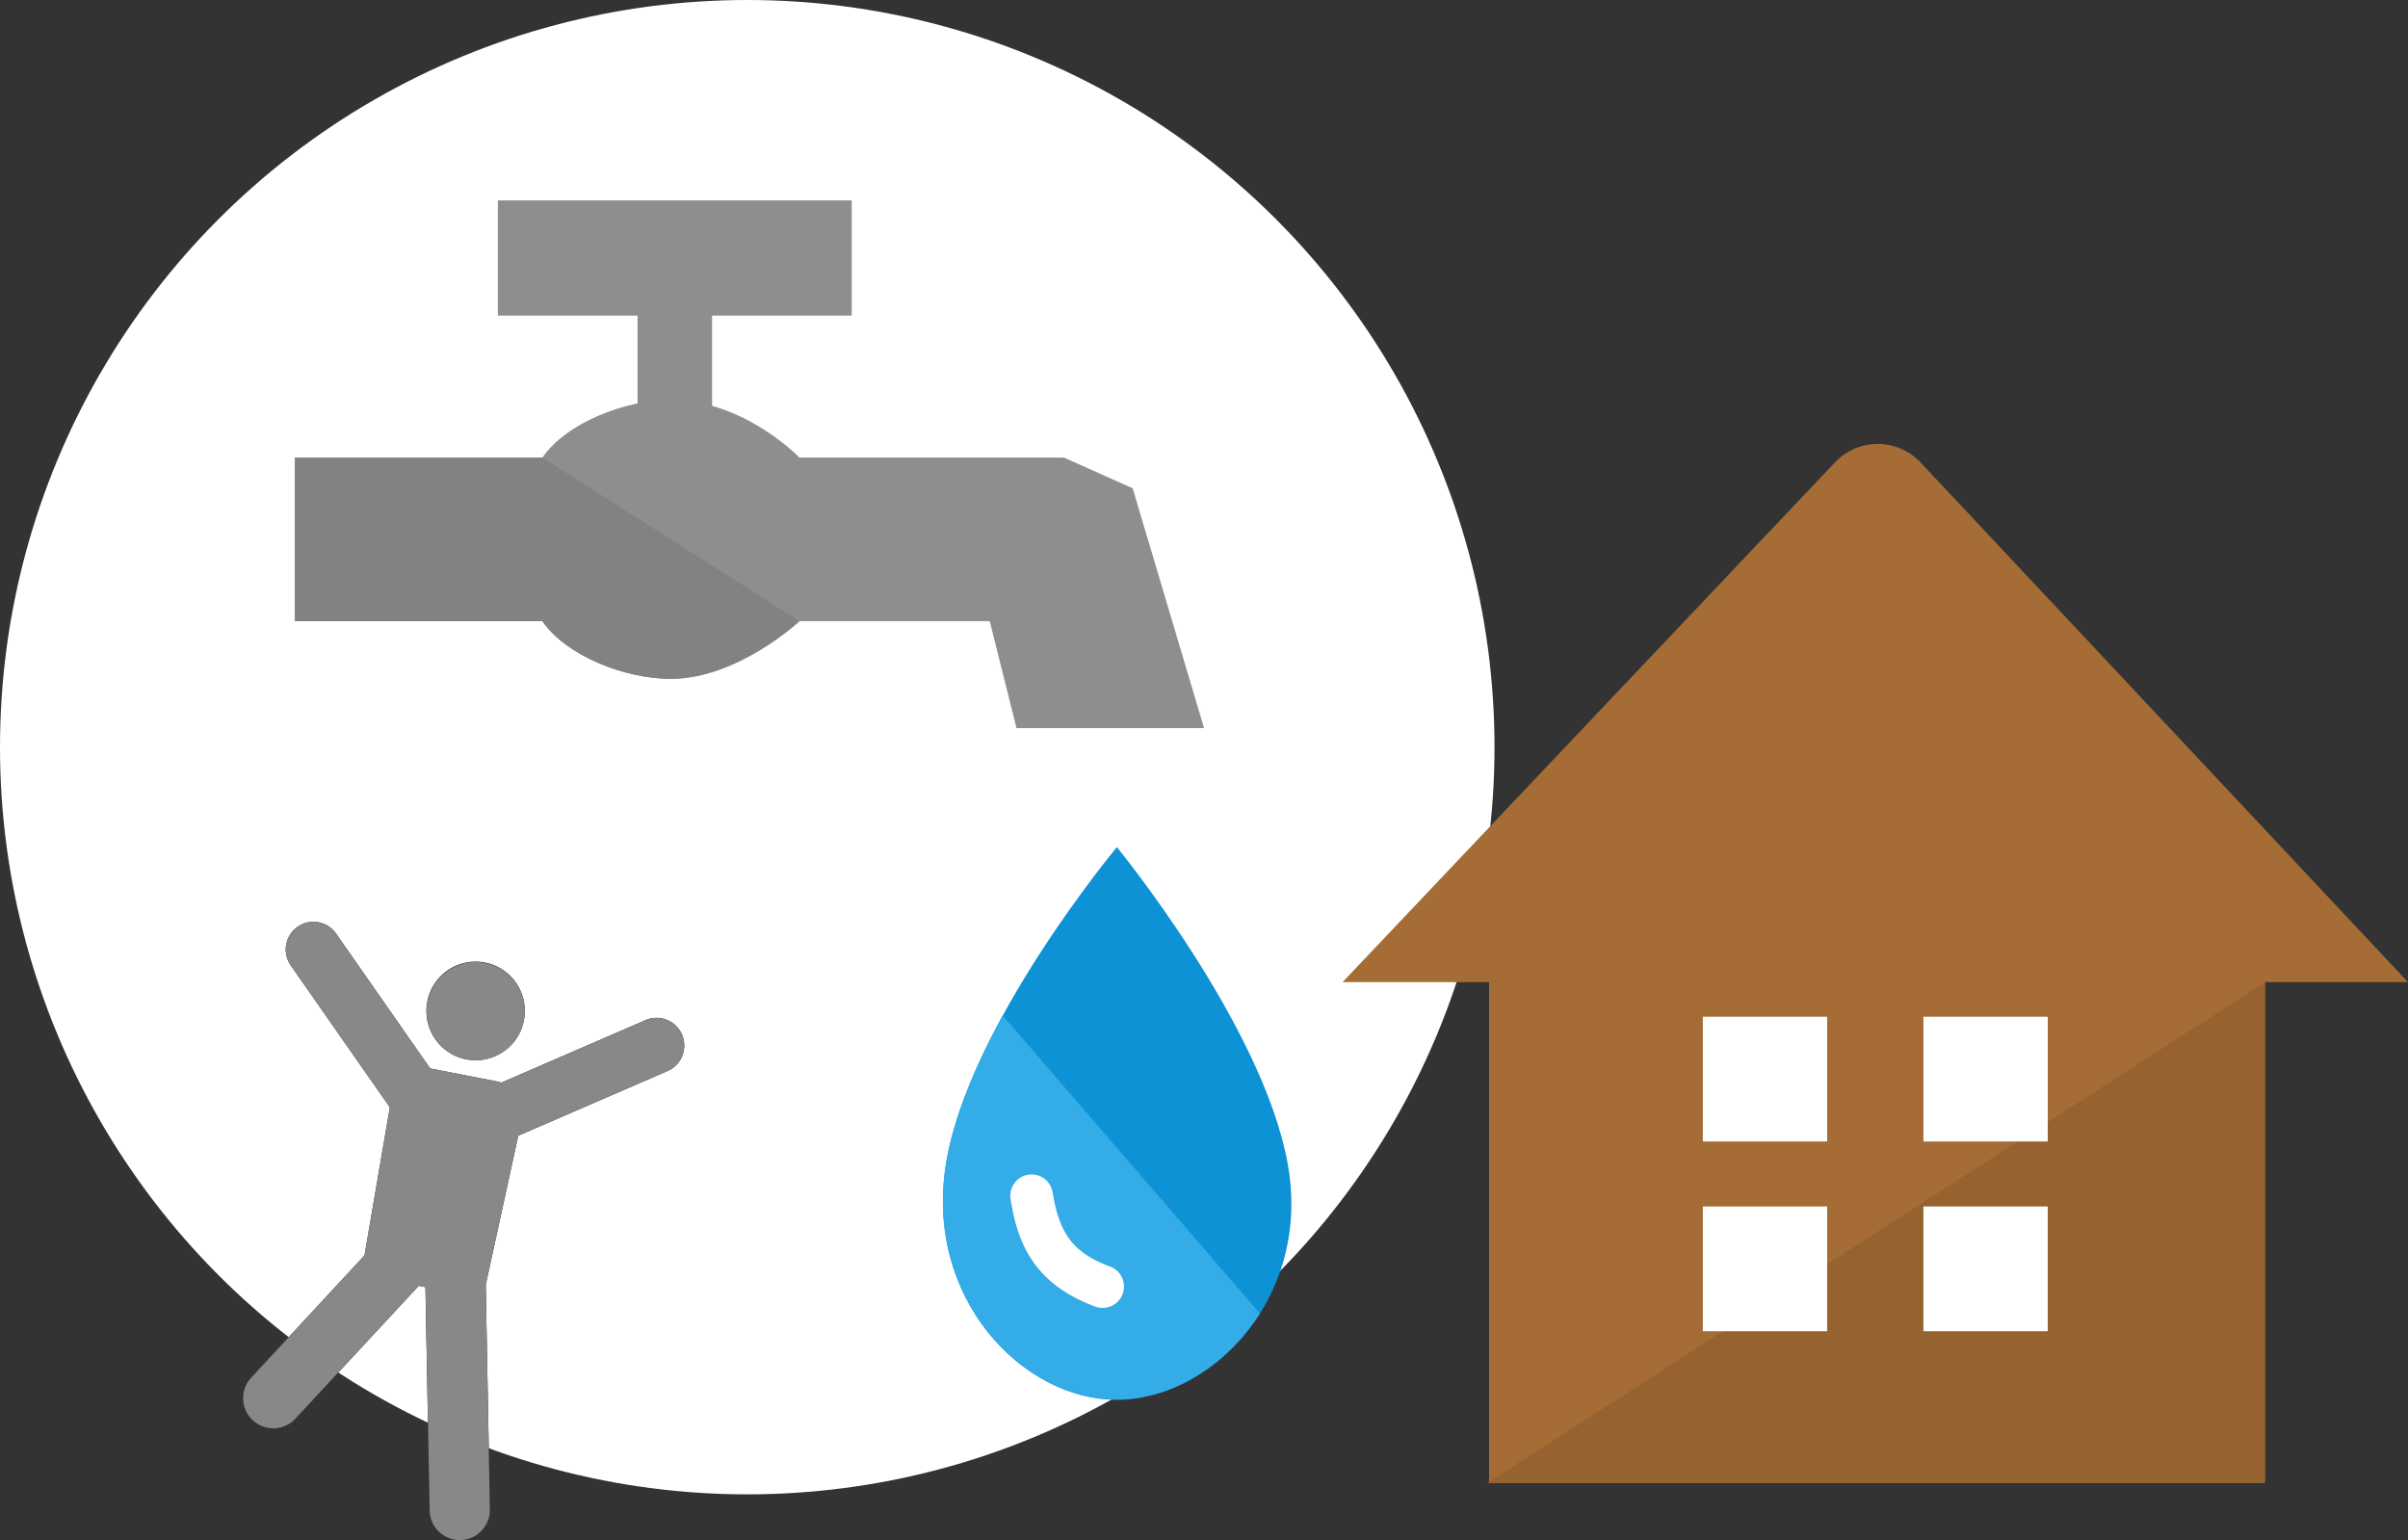
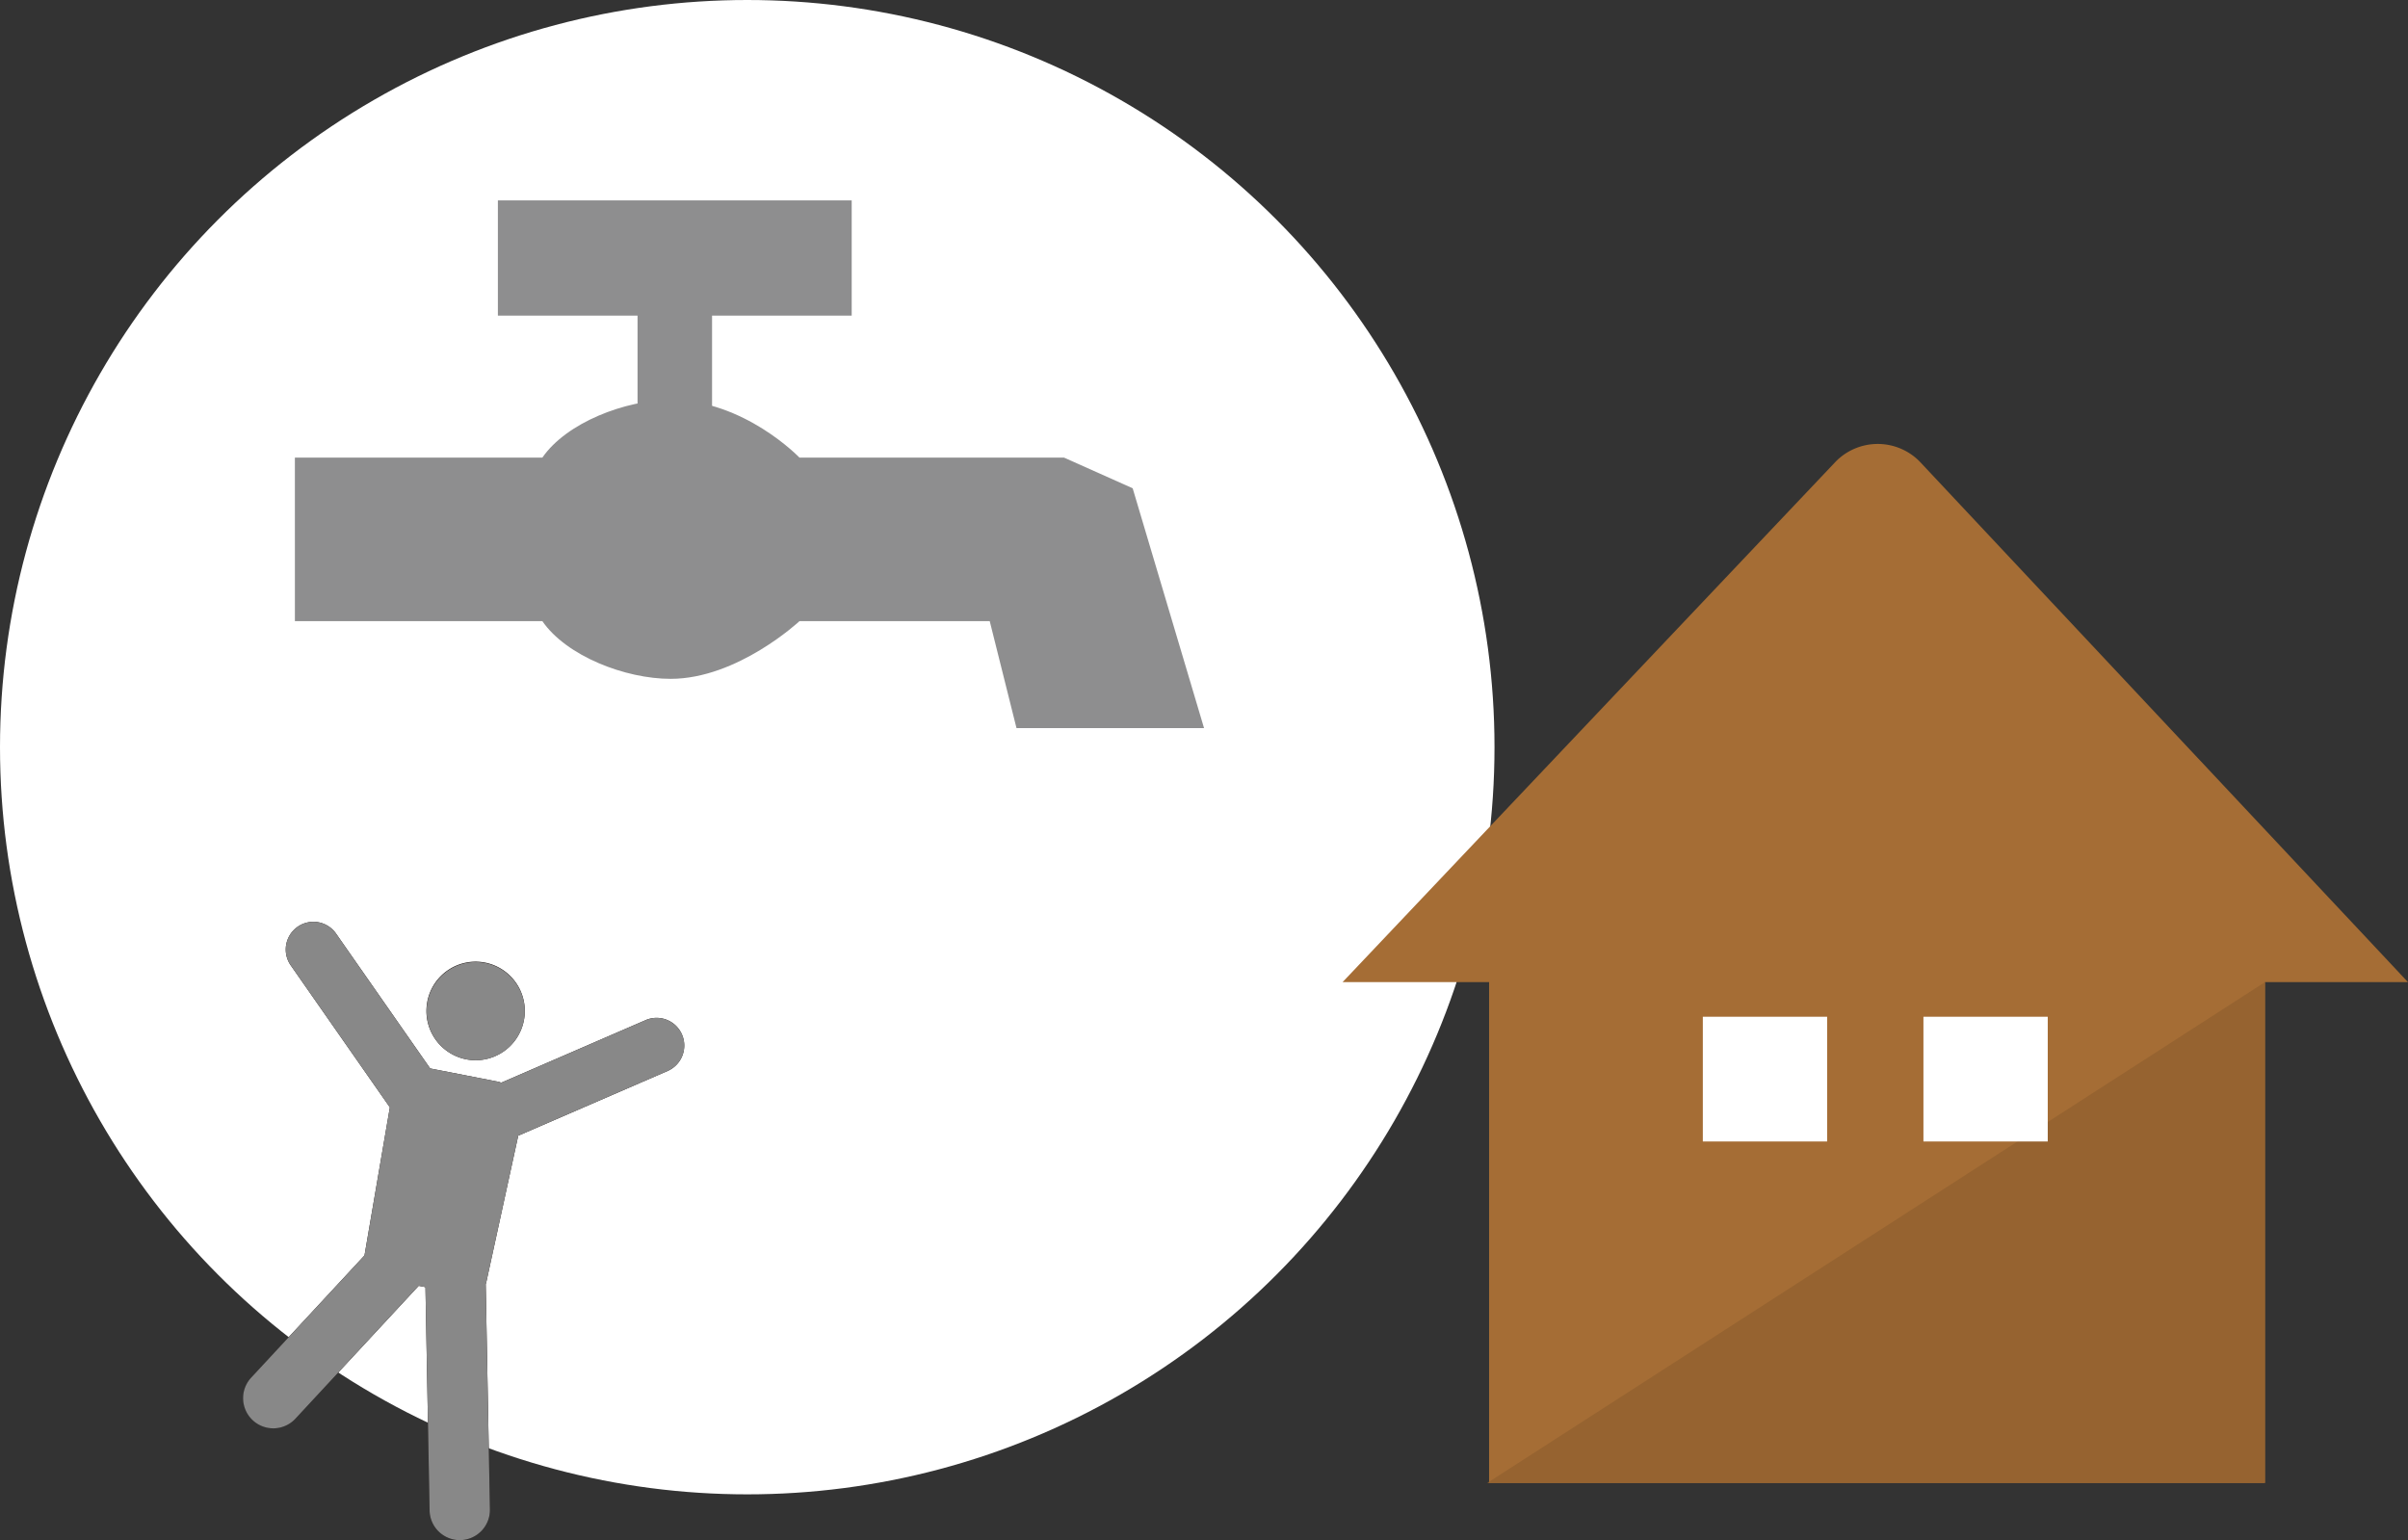
<svg xmlns="http://www.w3.org/2000/svg" width="420.533" height="269" viewBox="0 0 420.533 269">
  <rect x="0" y="0" width="420.533" height="269" fill="#333333" stroke="none" />
  <defs>
    <clipPath id="clip-path">
      <rect id="長方形_7" data-name="長方形 7" width="77" height="108" transform="translate(0 -108)" fill="none" />
    </clipPath>
    <clipPath id="clip-path-2">
      <rect id="長方形_15" data-name="長方形 15" width="186.066" height="181.46" fill="none" />
    </clipPath>
  </defs>
  <g id="illust" transform="translate(-156.5 -465)">
    <circle id="楕円形_759" data-name="楕円形 759" cx="130.5" cy="130.5" r="130.5" transform="translate(156.5 465)" fill="#fff" />
    <g id="ベクトルスマートオブジェクト">
      <g id="ベクトルスマートオブジェクト-2" data-name="ベクトルスマートオブジェクト" transform="matrix(-1, 0, 0, -1, 276, 626)">
        <g id="グループ_118" data-name="グループ 118">
          <g id="グループ_117" data-name="グループ 117" clip-path="url(#clip-path)">
            <path id="パス_314" data-name="パス 314" d="M44.869-13.919a8.607,8.607,0,0,0-6.786-10.1,8.59,8.59,0,0,0-10.073,6.8A8.607,8.607,0,0,0,34.8-7.117a8.589,8.589,0,0,0,10.073-6.8" fill="#1a1311" />
            <path id="パス_315" data-name="パス 315" d="M75.59-79.559,55.844-58.269,51.415-32.408,68.721-7.614a4.846,4.846,0,0,1-1.189,6.74,4.822,4.822,0,0,1-6.724-1.191L44.374-25.611,32.356-27.959A1.092,1.092,0,0,1,32-28.115L6.746-17.172A4.824,4.824,0,0,1,.4-19.693a4.844,4.844,0,0,1,2.516-6.363l26.079-11.3,5.57-25.553a2.862,2.862,0,0,1,.11-.373l-.73-39.337A5.275,5.275,0,0,1,39.111-108h.1a5.275,5.275,0,0,1,5.266,5.183L45.2-63.805l1.177.23L67.872-86.75a5.248,5.248,0,0,1,3.86-1.686,5.244,5.244,0,0,1,3.586,1.413,5.289,5.289,0,0,1,.272,7.463" fill="#1a1311" />
          </g>
        </g>
      </g>
      <path id="Color_Overlay" data-name="Color Overlay" d="M231.523,728.817l-.725-39.011-1.177-.23L208.128,712.75a5.274,5.274,0,1,1-7.717-7.19l19.746-21.289,4.429-25.862-17.306-24.794a4.846,4.846,0,0,1,1.189-6.739,4.819,4.819,0,0,1,6.724,1.191l16.434,23.545,12.019,2.349a1.077,1.077,0,0,1,.361.156l25.249-10.943A4.835,4.835,0,0,1,276,647.619v.015a4.841,4.841,0,0,1-2.913,4.422l-26.079,11.3-5.57,25.553a2.823,2.823,0,0,1-.109.373l.73,39.337a5.276,5.276,0,0,1-5.17,5.378h-.1A5.275,5.275,0,0,1,231.523,728.817Zm6.394-78.8a8.573,8.573,0,1,1,1.653.161A8.607,8.607,0,0,1,237.917,650.015Z" fill="#888" />
    </g>
    <g id="ベクトルスマートオブジェクト-3" data-name="ベクトルスマートオブジェクト" transform="matrix(-1, 0, 0, -1, 2673.554, -518.533)">
      <g id="グループ_124" data-name="グループ 124">
        <g id="グループ_121" data-name="グループ 121">
-           <path id="パス_318" data-name="パス 318" d="M2351.849-1186.835c3.79-23.457-13.363-41.192-29.848-41.192s-34.039,17.829-29.842,41.192c4.354,24.26,29.842,55.344,29.842,55.344S2347.927-1162.575,2351.849-1186.835Z" fill="#0d92d5" />
-           <path id="パス_319" data-name="パス 319" d="M2341.954-1160.888c4.6-8.412,8.548-17.556,9.9-25.9,3.79-23.457-13.362-41.193-29.847-41.193-9.377,0-19.107,5.773-24.975,15.055Z" fill="#33ace7" />
          <path id="パス_320" data-name="パス 320" d="M2324.477-1211.968a3.721,3.721,0,0,0-3.486,2.432,3.73,3.73,0,0,0,2.2,4.788c6.329,2.349,8.859,5.618,10.031,12.952a3.718,3.718,0,0,0,4.258,3.09,3.724,3.724,0,0,0,3.083-4.268c-1.171-7.327-3.772-14.673-14.79-18.764A3.712,3.712,0,0,0,2324.477-1211.968Z" fill="#fff" />
        </g>
        <g id="グループ_123" data-name="グループ 123">
          <g id="グループ_122" data-name="グループ 122">
            <path id="パス_321" data-name="パス 321" d="M2465.555-1063.458h-43.219c-4.189,6.081-14.458,10.075-22.4,10.075-12.868,0-22.5-10.075-22.5-10.075h-46.206l-11.985-5.355-12.466-41.891h32.753l4.675,18.68h33.228s10.792-10.074,22.5-10.074c7.938,0,18.207,3.99,22.4,10.074h43.219Z" fill="#8e8e8f" />
            <rect id="長方形_9" data-name="長方形 9" width="61.791" height="20.126" transform="translate(2368.313 -1038.66)" fill="#8e8e8f" />
            <rect id="長方形_10" data-name="長方形 10" width="13.011" height="30.073" transform="translate(2392.701 -1057.336)" fill="#8e8e8f" />
          </g>
-           <path id="パス_322" data-name="パス 322" d="M2377.439-1092.027s10.792-10.074,22.5-10.074c7.938,0,18.207,3.99,22.4,10.074h43.219v28.566h-43.219Z" fill="#828283" />
        </g>
      </g>
    </g>
    <g id="ベクトルスマートオブジェクト_のコピー" data-name="ベクトルスマートオブジェクト のコピー" transform="translate(390.967 542.54)">
      <g id="グループ_126" data-name="グループ 126">
        <g id="グループ_125" data-name="グループ 125" clip-path="url(#clip-path-2)">
          <path id="パス_323" data-name="パス 323" d="M25.589,93.995V181.46h135.5V93.995h24.973L100.766,3.05a10.276,10.276,0,0,0-14.614,0L0,93.995Z" fill="#a56d35" />
          <path id="パス_324" data-name="パス 324" d="M25.28,181.46h135.8V94Z" fill="#966330" />
          <rect id="長方形_11" data-name="長方形 11" width="21.71" height="21.786" transform="translate(62.915 100.042)" fill="#fff" />
          <rect id="長方形_12" data-name="長方形 12" width="21.71" height="21.786" transform="translate(101.441 100.042)" fill="#fff" />
-           <rect id="長方形_13" data-name="長方形 13" width="21.71" height="21.786" transform="translate(62.915 133.18)" fill="#fff" />
-           <rect id="長方形_14" data-name="長方形 14" width="21.71" height="21.786" transform="translate(101.441 133.18)" fill="#fff" />
        </g>
      </g>
    </g>
  </g>
</svg>